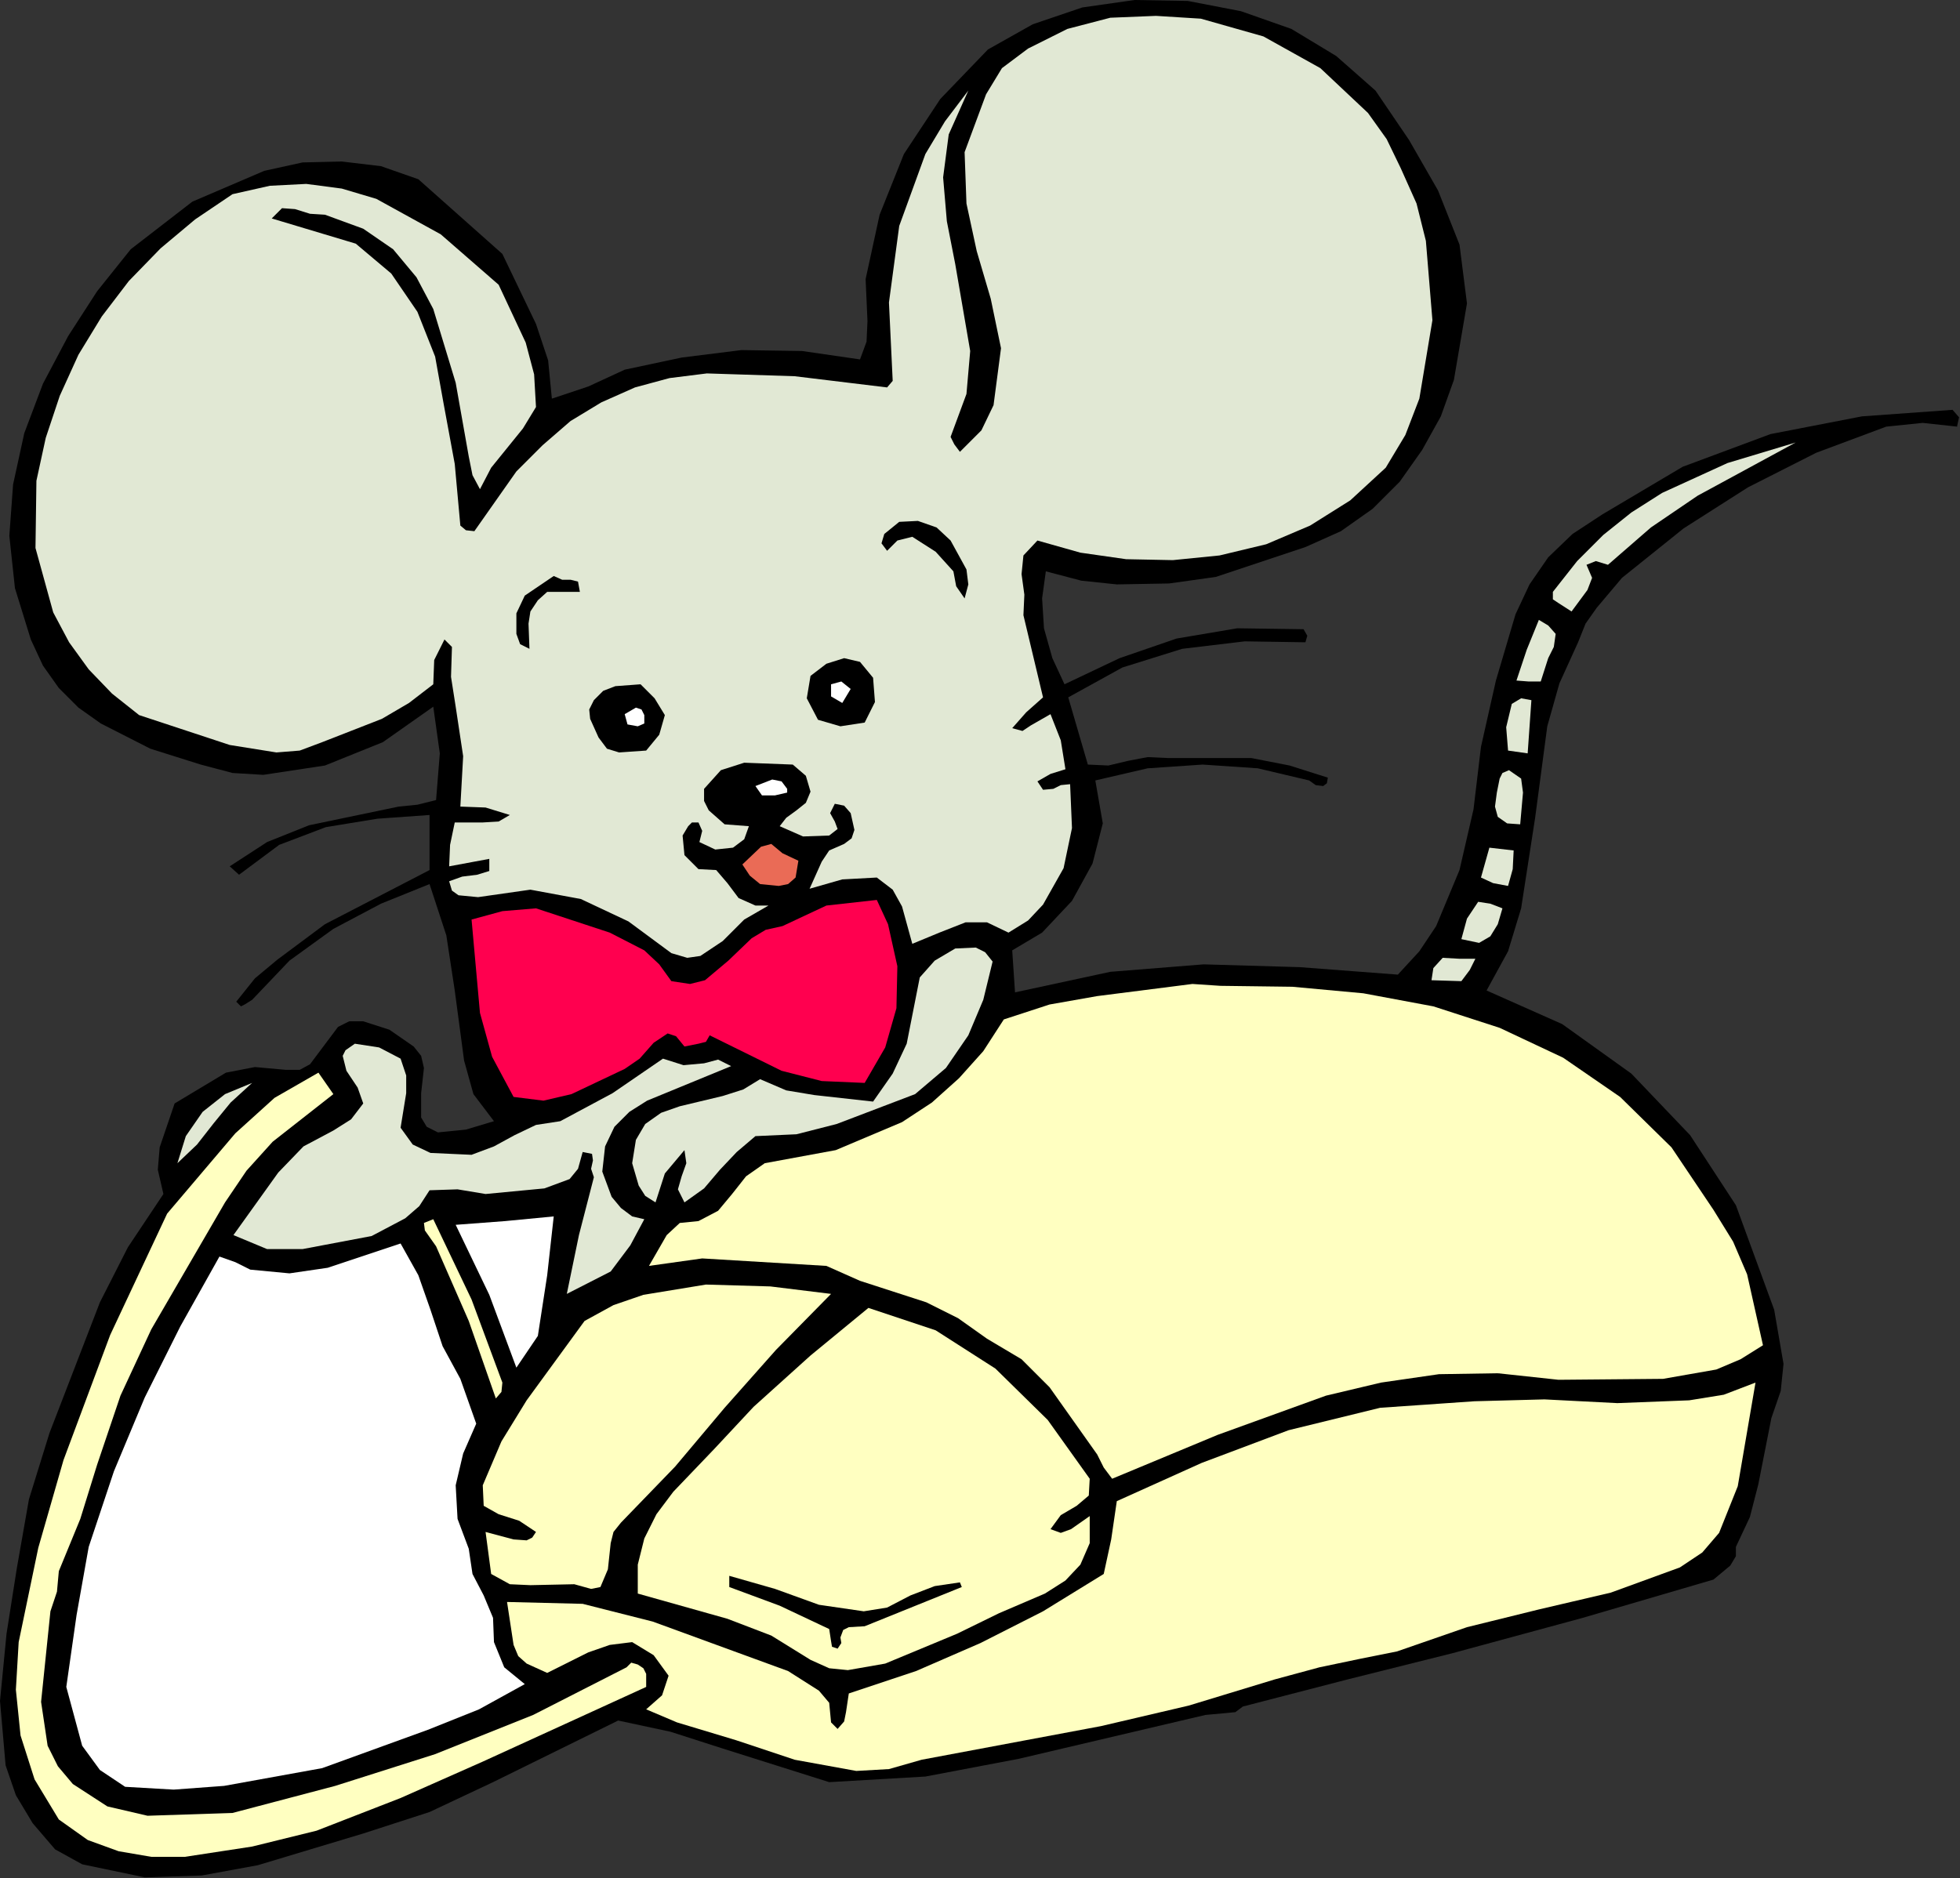
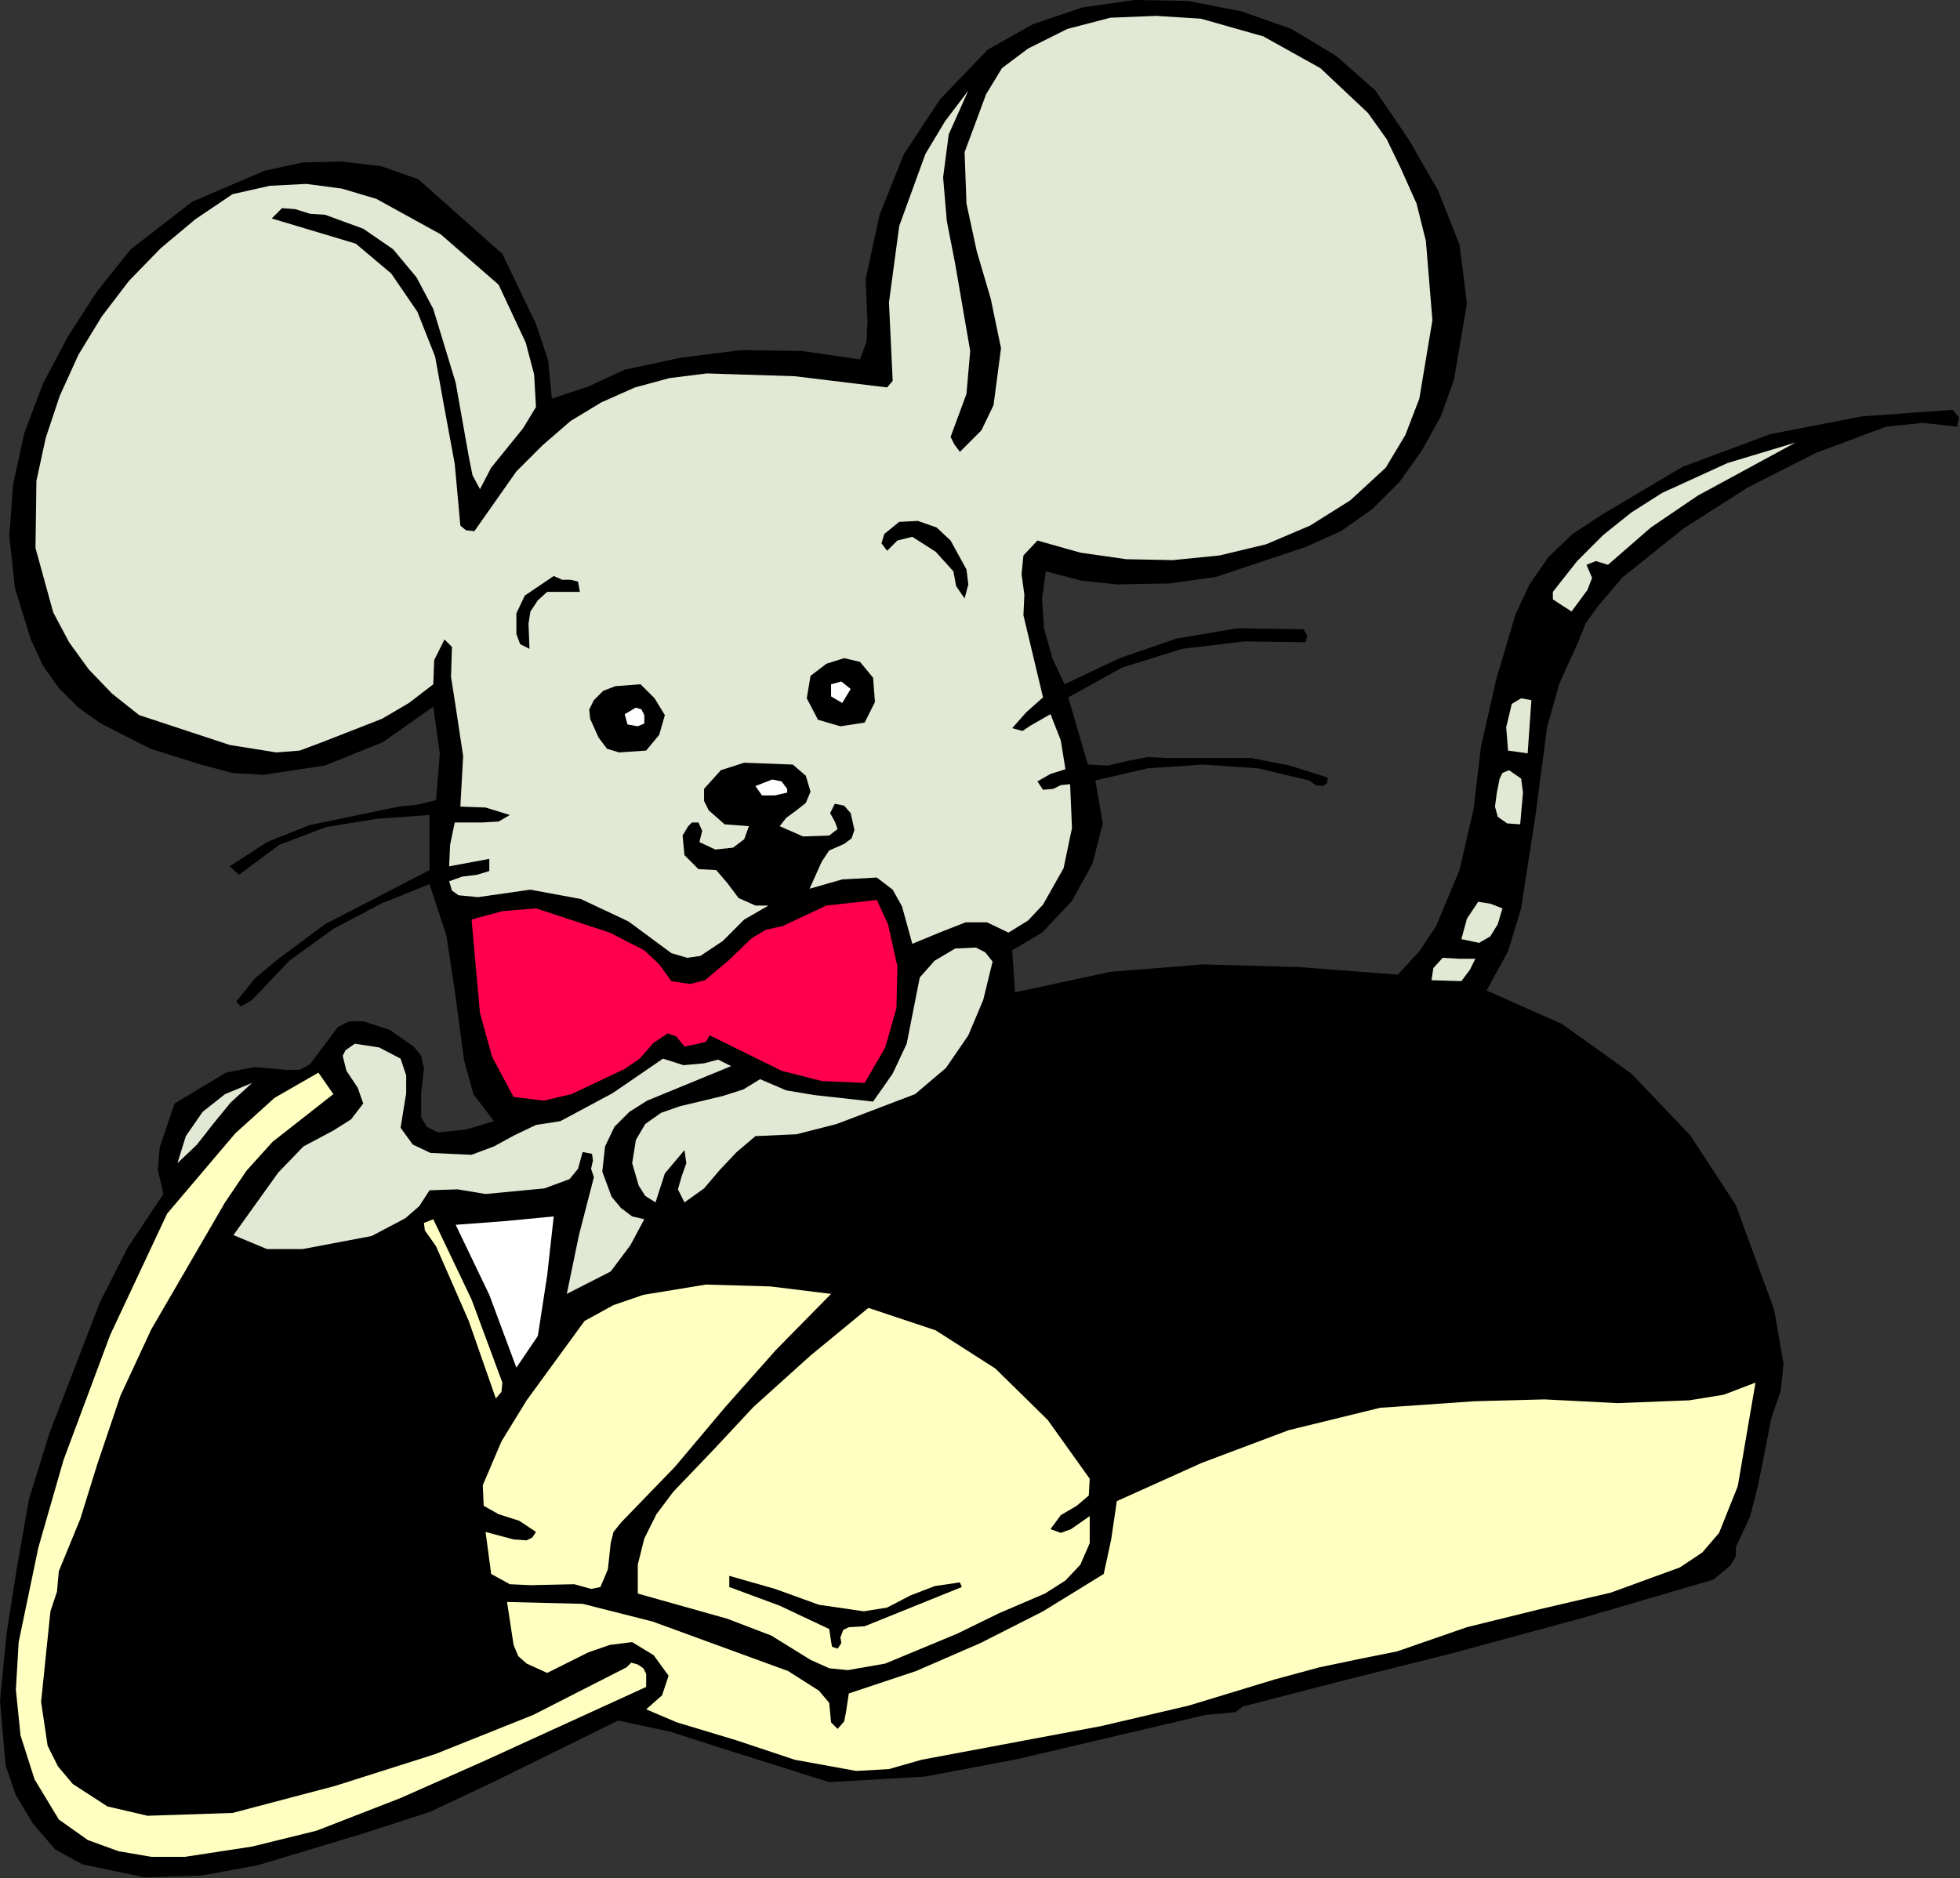
<svg xmlns="http://www.w3.org/2000/svg" xmlns:ns1="http://sodipodi.sourceforge.net/DTD/sodipodi-0.dtd" xmlns:ns2="http://www.inkscape.org/namespaces/inkscape" version="1.0" width="106.629mm" height="102.21mm" id="svg68" ns1:docname="ETONE007.WMF">
  <rect width="100%" height="100%" fill="#333333" stroke="none" />
  <ns1:namedview pagecolor="#ffffff" bordercolor="#666666" borderopacity="1" objecttolerance="10" gridtolerance="10" guidetolerance="10" ns2:pageopacity="0" ns2:pageshadow="2" ns2:window-width="640" ns2:window-height="480" id="namedview70" />
  <defs id="defs6">
    <clipPath clipPathUnits="userSpaceOnUse" id="clipWmfPath1">
      <path d="M 0,0 L 402.912,0 L 402.912,386.208 L 0,386.208 z" id="path2" />
    </clipPath>
    <pattern id="WMFhbasepattern" patternUnits="userSpaceOnUse" width="6" height="6" x="0" y="0" />
  </defs>
  <path style="fill:#000000;fill-rule:evenodd;fill-opacity:1;stroke:none;" clip-path="url(#clipWmfPath1)" d="  M 282.816,18.624   L 289.728,28.8   L 295.68,39.168   L 300.096,50.304   L 301.632,62.4   L 298.944,78.144   L 296.256,85.632   L 292.416,92.544   L 287.808,99.072   L 282.24,104.64   L 275.712,109.248   L 268.416,112.512   L 249.984,118.656   L 240.384,120   L 229.632,120.192   L 222.336,119.424   L 215.04,117.504   L 214.272,123.072   L 214.656,129.216   L 216.384,135.36   L 218.88,140.736   L 230.208,135.36   L 241.92,131.328   L 254.4,129.216   L 268.032,129.408   L 268.8,130.752   L 268.416,132.096   L 255.936,131.904   L 243.072,133.44   L 230.784,137.28   L 219.648,143.424   L 223.68,157.248   L 227.904,157.44   L 231.936,156.48   L 235.968,155.712   L 240.192,155.904   L 257.28,155.904   L 265.152,157.44   L 273.024,159.936   L 272.832,161.088   L 272.064,161.664   L 270.528,161.472   L 269.184,160.512   L 258.624,158.016   L 247.296,157.248   L 235.968,158.016   L 225.216,160.512   L 226.752,169.344   L 224.64,177.6   L 220.416,185.28   L 214.272,191.808   L 208.128,195.456   L 208.704,204.096   L 228.288,199.872   L 247.488,198.336   L 267.264,198.912   L 287.424,200.448   L 291.84,195.648   L 295.296,190.464   L 300.096,178.944   L 302.976,166.464   L 304.512,153.6   L 307.584,139.968   L 311.616,126.336   L 314.496,120.192   L 318.336,114.624   L 323.328,109.824   L 329.472,105.792   L 345.984,96   L 364.032,89.28   L 382.848,85.632   L 401.472,84.288   L 402.816,85.824   L 402.432,87.552   L 402.432,87.744   L 395.328,86.976   L 387.84,87.744   L 373.44,93.12   L 359.424,100.224   L 346.176,108.672   L 333.504,118.848   L 328.32,124.992   L 326.016,128.256   L 324.48,132.096   L 320.64,140.544   L 318.144,149.376   L 315.648,168.192   L 312.768,186.816   L 310.08,195.648   L 305.664,203.712   L 321.216,210.624   L 335.424,220.8   L 347.52,233.472   L 356.928,247.872   L 364.8,269.376   L 366.72,280.512   L 366.144,286.08   L 364.224,291.648   L 361.536,305.28   L 359.808,312   L 356.928,318.144   L 356.928,320.064   L 355.776,321.984   L 352.32,324.864   L 325.44,332.736   L 298.56,340.032   L 277.056,345.408   L 255.552,350.976   L 254.016,352.128   L 252.096,352.32   L 247.872,352.704   L 209.472,361.728   L 190.272,365.376   L 170.496,366.528   L 148.608,359.616   L 137.856,356.16   L 127.104,353.856   L 101.376,366.528   L 88.32,372.672   L 74.688,377.088   L 52.992,383.616   L 41.472,385.728   L 29.76,386.112   L 16.896,383.424   L 11.328,380.352   L 6.72,374.976   L 3.264,369.216   L 1.152,363.072   L 0,349.824   L 1.344,336   L 3.456,322.56   L 5.952,308.352   L 10.176,294.72   L 20.544,267.84   L 26.304,256.512   L 33.6,245.568   L 32.448,240.576   L 32.832,235.968   L 35.904,226.944   L 46.464,220.608   L 52.416,219.456   L 58.752,220.032   L 61.632,220.032   L 63.744,218.88   L 66.624,215.04   L 69.504,211.2   L 71.808,210.048   L 74.688,210.048   L 80.064,211.776   L 85.056,215.232   L 86.592,217.152   L 87.168,219.648   L 86.592,224.832   L 86.592,229.824   L 87.744,231.744   L 90.048,232.896   L 95.808,232.32   L 101.568,230.592   L 97.344,225.024   L 95.424,218.112   L 93.504,203.712   L 91.776,192.384   L 88.32,181.824   L 78.336,185.856   L 68.544,191.04   L 59.52,197.568   L 51.84,205.632   L 50.304,206.592   L 49.536,206.976   L 48.576,206.016   L 52.416,201.216   L 57.024,197.376   L 66.816,190.08   L 88.32,178.944   L 88.32,167.616   L 77.568,168.384   L 67.008,170.112   L 57.408,173.76   L 49.152,179.904   L 47.232,178.176   L 54.912,173.184   L 63.552,169.728   L 81.984,165.888   L 85.824,165.504   L 89.664,164.544   L 90.432,154.944   L 89.088,145.344   L 78.72,152.64   L 66.816,157.44   L 54.144,159.36   L 47.808,158.976   L 41.28,157.248   L 30.912,153.984   L 20.736,148.8   L 16.128,145.536   L 12.096,141.504   L 8.832,136.896   L 6.336,131.52   L 3.072,120.96   L 1.92,110.208   L 2.688,99.648   L 4.992,89.088   L 8.832,78.912   L 14.016,69.12   L 19.968,59.904   L 26.88,51.264   L 39.552,41.472   L 54.336,35.136   L 62.208,33.408   L 70.272,33.216   L 78.336,34.176   L 86.016,36.864   L 103.296,52.224   L 110.208,66.624   L 112.704,74.112   L 113.472,81.984   L 120.96,79.488   L 128.448,76.032   L 140.16,73.536   L 152.448,72   L 164.928,72.192   L 176.832,73.92   L 178.176,70.272   L 178.368,66.048   L 177.984,57.408   L 180.864,44.16   L 185.856,31.68   L 193.344,20.352   L 203.136,10.176   L 212.352,4.992   L 222.528,1.536   L 233.28,0   L 244.224,0.192   L 255.168,2.304   L 265.536,5.952   L 274.752,11.52   L 282.816,18.624  z " id="path8" />
  <path style="fill:#e1e8d4;fill-rule:evenodd;fill-opacity:1;stroke:none;" clip-path="url(#clipWmfPath1)" d="  M 288,34.56   L 291.264,41.856   L 293.184,49.536   L 294.528,65.856   L 291.84,81.984   L 288.96,89.472   L 284.928,96.192   L 277.632,102.912   L 269.376,108.096   L 260.352,111.936   L 250.752,114.24   L 241.152,115.2   L 231.552,115.008   L 222.144,113.664   L 213.312,111.168   L 210.432,114.24   L 210.048,118.08   L 210.624,122.304   L 210.432,126.528   L 214.464,143.424   L 211.008,146.496   L 208.128,149.76   L 210.24,150.336   L 211.968,149.184   L 216,146.88   L 218.112,152.256   L 219.072,158.208   L 216,159.168   L 213.312,160.704   L 214.464,162.432   L 216.576,162.24   L 218.112,161.472   L 220.032,161.28   L 220.416,170.304   L 218.688,178.56   L 214.464,186.048   L 211.392,189.312   L 207.36,191.808   L 202.944,189.696   L 198.528,189.696   L 193.152,191.808   L 187.584,194.112   L 185.472,186.432   L 183.552,182.976   L 180.288,180.48   L 173.184,180.864   L 166.464,182.784   L 168.96,177.216   L 170.496,174.912   L 173.568,173.568   L 175.104,172.416   L 175.68,170.688   L 174.912,167.232   L 173.568,165.696   L 171.648,165.312   L 170.688,167.232   L 171.648,168.96   L 172.224,170.496   L 170.496,171.84   L 165.12,172.032   L 160.32,169.92   L 161.664,168.192   L 163.776,166.656   L 165.696,165.12   L 166.656,162.816   L 165.696,159.552   L 163.008,157.248   L 153.024,156.864   L 148.224,158.4   L 144.768,162.24   L 144.768,164.736   L 145.728,166.656   L 148.992,169.536   L 153.984,169.92   L 153.024,172.608   L 150.72,174.336   L 147.072,174.72   L 143.808,173.184   L 144.384,170.88   L 143.616,169.152   L 142.272,169.152   L 141.504,169.92   L 140.352,171.84   L 140.736,175.872   L 143.616,178.752   L 147.264,178.944   L 149.568,181.632   L 151.872,184.704   L 155.328,186.24   L 158.016,186.24   L 153.024,189.12   L 148.608,193.536   L 144,196.608   L 141.312,196.992   L 138.048,196.032   L 129.216,189.504   L 119.424,184.896   L 109.056,182.976   L 98.304,184.512   L 94.272,184.128   L 92.928,183.168   L 92.352,181.248   L 95.04,180.288   L 98.112,179.904   L 100.608,179.136   L 100.608,176.64   L 92.352,178.176   L 92.544,173.76   L 93.504,169.152   L 99.264,169.152   L 102.528,168.96   L 104.832,167.616   L 99.84,166.08   L 94.656,165.888   L 95.232,155.52   L 93.696,145.344   L 92.736,139.2   L 92.928,133.056   L 91.392,131.52   L 89.28,135.744   L 89.088,140.736   L 84.096,144.576   L 78.528,147.84   L 66.24,152.64   L 61.632,154.368   L 56.832,154.752   L 47.232,153.216   L 28.608,147.072   L 23.04,142.656   L 18.24,137.664   L 14.208,132.096   L 10.944,125.952   L 7.296,112.704   L 7.488,98.88   L 9.408,90.048   L 12.288,81.408   L 16.128,72.96   L 20.928,65.088   L 26.496,57.792   L 33.024,51.072   L 40.128,45.12   L 47.808,39.936   L 55.488,38.208   L 62.976,37.824   L 70.272,38.784   L 77.376,40.896   L 90.624,48.192   L 102.528,58.56   L 108.096,70.464   L 109.824,76.992   L 110.208,83.712   L 107.52,88.128   L 104.256,92.16   L 100.992,96.192   L 98.688,100.608   L 97.152,97.728   L 96.384,93.888   L 93.696,78.72   L 89.088,63.552   L 85.632,57.024   L 80.832,51.264   L 74.688,47.04   L 66.816,44.16   L 63.744,43.968   L 60.672,43.008   L 57.984,42.816   L 55.872,44.928   L 73.152,50.112   L 80.448,56.256   L 85.824,64.128   L 89.472,73.344   L 91.2,82.944   L 93.504,95.424   L 94.656,108.096   L 95.808,109.056   L 97.536,109.248   L 106.176,96.96   L 111.552,91.584   L 117.312,86.592   L 123.648,82.752   L 130.56,79.68   L 137.664,77.76   L 145.344,76.8   L 163.392,77.376   L 182.4,79.68   L 183.552,78.336   L 182.784,62.208   L 184.896,46.464   L 190.272,31.68   L 194.304,24.96   L 199.104,18.624   L 195.072,27.648   L 193.92,36.48   L 194.688,45.504   L 196.416,54.336   L 199.488,72.192   L 198.72,81.024   L 195.456,89.856   L 196.224,91.392   L 197.376,92.928   L 201.792,88.512   L 204.288,83.328   L 205.824,71.616   L 203.712,61.44   L 200.832,51.648   L 198.72,41.856   L 198.336,31.296   L 202.752,19.392   L 206.016,14.016   L 211.392,9.984   L 219.456,5.952   L 228.288,3.648   L 237.696,3.264   L 246.912,3.84   L 259.776,7.488   L 271.488,14.016   L 281.28,23.232   L 285.12,28.608   L 288,34.56  z " id="path10" />
  <path style="fill:#e1e8d4;fill-rule:evenodd;fill-opacity:1;stroke:none;" clip-path="url(#clipWmfPath1)" d="  M 369.216,91.008   L 349.056,101.952   L 339.456,108.48   L 330.624,116.16   L 328.128,115.392   L 326.208,116.16   L 327.36,118.848   L 326.4,121.344   L 323.136,125.76   L 320.448,124.032   L 319.296,123.264   L 319.296,121.728   L 324.288,115.392   L 329.664,110.016   L 335.424,105.408   L 341.76,101.376   L 355.2,95.232   L 369.216,91.008  z " id="path12" />
  <path style="fill:#000000;fill-rule:evenodd;fill-opacity:1;stroke:none;" clip-path="url(#clipWmfPath1)" d="  M 195.456,111.168   L 198.72,117.12   L 199.104,120.192   L 198.336,123.072   L 196.608,120.576   L 196.032,117.504   L 192.384,113.472   L 187.584,110.4   L 184.512,111.168   L 182.4,113.28   L 181.248,111.744   L 181.824,109.824   L 184.896,107.328   L 188.736,107.136   L 192.576,108.48   L 195.456,111.168  z " id="path14" />
  <path style="fill:#000000;fill-rule:evenodd;fill-opacity:1;stroke:none;" clip-path="url(#clipWmfPath1)" d="  M 119.232,121.728   L 114.816,121.728   L 112.512,121.728   L 110.592,123.456   L 109.056,125.76   L 108.672,128.256   L 108.864,133.44   L 106.944,132.48   L 106.176,130.368   L 106.176,126.144   L 107.904,122.496   L 113.856,118.464   L 115.584,119.232   L 117.312,119.232   L 118.848,119.616   L 119.232,121.728  z " id="path16" />
-   <path style="fill:#e1e8d4;fill-rule:evenodd;fill-opacity:1;stroke:none;" clip-path="url(#clipWmfPath1)" d="  M 319.872,130.368   L 319.488,133.056   L 318.336,135.36   L 316.8,140.16   L 314.304,140.16   L 311.808,139.968   L 313.92,133.632   L 316.416,127.488   L 318.336,128.64   L 319.872,130.368  z " id="path18" />
  <path style="fill:#000000;fill-rule:evenodd;fill-opacity:1;stroke:none;" clip-path="url(#clipWmfPath1)" d="  M 179.52,139.392   L 179.904,144.384   L 177.792,148.608   L 172.8,149.376   L 168.192,148.032   L 165.888,143.616   L 166.656,139.008   L 169.92,136.512   L 173.568,135.36   L 176.832,136.128   L 179.52,139.392  z " id="path20" />
  <path style="fill:#ffffff;fill-rule:evenodd;fill-opacity:1;stroke:none;" clip-path="url(#clipWmfPath1)" d="  M 174.912,141.696   L 173.184,144.576   L 170.88,143.232   L 170.88,140.736   L 172.992,140.16   L 174.912,141.696  z " id="path22" />
  <path style="fill:#000000;fill-rule:evenodd;fill-opacity:1;stroke:none;" clip-path="url(#clipWmfPath1)" d="  M 136.704,147.072   L 135.552,151.104   L 132.864,154.368   L 127.296,154.752   L 124.8,153.984   L 123.072,151.68   L 121.344,147.84   L 121.152,145.92   L 122.112,144   L 124.032,142.08   L 126.528,141.12   L 131.712,140.736   L 134.592,143.616   L 136.704,147.072  z " id="path24" />
  <path style="fill:#e1e8d4;fill-rule:evenodd;fill-opacity:1;stroke:none;" clip-path="url(#clipWmfPath1)" d="  M 314.112,154.944   L 310.08,154.368   L 309.696,149.568   L 310.848,144.768   L 312.768,143.616   L 314.88,144   L 314.112,154.944  z " id="path26" />
  <path style="fill:#ffffff;fill-rule:evenodd;fill-opacity:1;stroke:none;" clip-path="url(#clipWmfPath1)" d="  M 132.48,147.072   L 132.48,148.8   L 131.136,149.376   L 129.024,148.992   L 128.448,146.88   L 130.752,145.536   L 131.904,145.92   L 132.48,147.072  z " id="path28" />
  <path style="fill:#e1e8d4;fill-rule:evenodd;fill-opacity:1;stroke:none;" clip-path="url(#clipWmfPath1)" d="  M 312.576,169.536   L 309.888,169.344   L 307.968,168   L 307.392,165.888   L 307.776,163.008   L 308.352,160.128   L 308.928,158.976   L 310.272,158.4   L 312.768,160.128   L 313.152,163.008   L 312.576,169.536  z " id="path30" />
  <path style="fill:#ffffff;fill-rule:evenodd;fill-opacity:1;stroke:none;" clip-path="url(#clipWmfPath1)" d="  M 161.856,162.24   L 161.856,163.008   L 159.36,163.584   L 156.672,163.584   L 155.328,161.664   L 158.784,160.32   L 160.704,160.704   L 161.856,162.24  z " id="path32" />
-   <path style="fill:#ea6b56;fill-rule:evenodd;fill-opacity:1;stroke:none;" clip-path="url(#clipWmfPath1)" d="  M 163.584,180.48   L 162.048,181.824   L 160.128,182.208   L 156.288,181.824   L 154.176,180.096   L 152.64,177.792   L 156.48,174.144   L 158.592,173.568   L 160.896,175.488   L 164.16,177.024   L 163.584,180.48  z " id="path34" />
-   <path style="fill:#e1e8d4;fill-rule:evenodd;fill-opacity:1;stroke:none;" clip-path="url(#clipWmfPath1)" d="  M 311.232,174.912   L 311.04,178.752   L 310.08,182.208   L 307.008,181.632   L 304.512,180.48   L 306.24,174.336   L 311.232,174.912  z " id="path36" />
  <path style="fill:#ff004f;fill-rule:evenodd;fill-opacity:1;stroke:none;" clip-path="url(#clipWmfPath1)" d="  M 182.592,190.08   L 184.512,198.72   L 184.32,207.36   L 182.016,215.424   L 177.792,222.72   L 168.96,222.336   L 160.704,220.224   L 145.92,212.928   L 145.152,214.272   L 143.616,214.656   L 140.736,215.232   L 139.008,213.12   L 137.28,212.544   L 134.4,214.464   L 131.52,217.728   L 128.448,219.84   L 117.504,225.024   L 111.744,226.368   L 105.6,225.6   L 101.184,217.344   L 98.688,208.32   L 96.96,189.12   L 103.296,187.392   L 110.208,186.816   L 125.376,191.808   L 132.48,195.456   L 135.552,198.336   L 138.048,201.792   L 141.888,202.368   L 144.96,201.6   L 149.76,197.568   L 154.56,192.96   L 157.44,191.232   L 160.896,190.464   L 169.92,186.24   L 180.288,185.088   L 182.592,190.08  z " id="path38" />
  <path style="fill:#e1e8d4;fill-rule:evenodd;fill-opacity:1;stroke:none;" clip-path="url(#clipWmfPath1)" d="  M 308.928,186.816   L 307.968,190.08   L 306.432,192.576   L 304.128,193.92   L 300.48,193.152   L 301.632,188.928   L 303.936,185.472   L 306.432,185.856   L 308.928,186.816  z " id="path40" />
  <path style="fill:#e1e8d4;fill-rule:evenodd;fill-opacity:1;stroke:none;" clip-path="url(#clipWmfPath1)" d="  M 204.096,197.76   L 202.176,205.632   L 199.104,212.928   L 194.496,219.648   L 188.16,225.024   L 172.032,231.168   L 163.776,233.28   L 155.328,233.664   L 151.488,236.928   L 148.032,240.576   L 144.768,244.416   L 140.736,247.296   L 139.392,244.608   L 140.16,241.92   L 141.12,239.232   L 140.736,236.544   L 136.704,241.344   L 134.784,247.296   L 132.672,245.952   L 131.328,243.84   L 129.984,239.232   L 130.752,234.432   L 132.672,231.168   L 135.936,228.864   L 139.776,227.52   L 148.608,225.408   L 152.832,224.064   L 156.288,221.952   L 161.664,224.256   L 167.424,225.216   L 179.52,226.56   L 183.552,220.8   L 186.432,214.656   L 189.12,201.024   L 192.192,197.568   L 196.416,195.072   L 200.64,194.88   L 202.56,195.84   L 204.096,197.76  z " id="path42" />
  <path style="fill:#e1e8d4;fill-rule:evenodd;fill-opacity:1;stroke:none;" clip-path="url(#clipWmfPath1)" d="  M 303.36,197.184   L 302.208,199.488   L 300.48,201.792   L 294.336,201.6   L 294.72,199.104   L 296.64,196.992   L 300.096,197.184   L 303.36,197.184  z " id="path44" />
-   <path style="fill:#ffffc1;fill-rule:evenodd;fill-opacity:1;stroke:none;" clip-path="url(#clipWmfPath1)" d="  M 250.944,202.752   L 265.728,202.944   L 280.32,204.288   L 294.72,206.976   L 308.352,211.392   L 321.408,217.536   L 333.12,225.6   L 343.68,235.968   L 352.32,248.832   L 356.352,255.36   L 359.232,262.08   L 362.496,276.672   L 357.888,279.552   L 352.896,281.664   L 341.952,283.584   L 320.448,283.776   L 307.968,282.432   L 295.872,282.624   L 283.968,284.352   L 272.64,287.04   L 250.368,295.104   L 228.672,304.128   L 226.944,301.824   L 225.6,299.136   L 215.808,285.312   L 210.048,279.552   L 202.944,275.328   L 196.992,271.104   L 190.464,267.84   L 176.832,263.424   L 169.92,260.352   L 144.384,258.816   L 133.44,260.352   L 137.088,254.016   L 139.776,251.52   L 143.616,251.136   L 147.648,249.024   L 150.528,245.568   L 153.408,241.92   L 157.248,239.232   L 171.84,236.544   L 185.472,230.784   L 191.616,226.752   L 197.184,221.76   L 202.176,216.192   L 206.4,209.664   L 215.808,206.592   L 225.6,204.864   L 245.184,202.368   L 250.944,202.752  z " id="path46" />
  <path style="fill:#e1e8d4;fill-rule:evenodd;fill-opacity:1;stroke:none;" clip-path="url(#clipWmfPath1)" d="  M 82.368,217.728   L 83.52,221.184   L 83.52,224.832   L 82.368,231.936   L 84.864,235.392   L 88.512,237.12   L 96.96,237.504   L 101.568,235.776   L 105.792,233.472   L 110.208,231.36   L 115.2,230.592   L 125.952,224.832   L 136.32,217.728   L 140.544,219.072   L 144.768,218.688   L 147.648,217.92   L 150.336,219.264   L 133.056,226.368   L 129.408,228.672   L 126.336,231.744   L 124.416,235.776   L 123.84,240.96   L 125.76,246.144   L 127.68,248.448   L 129.984,250.176   L 132.48,250.752   L 129.6,256.128   L 125.568,261.504   L 116.544,266.112   L 119.04,254.016   L 122.112,242.112   L 121.536,240.384   L 121.92,238.656   L 121.728,237.312   L 119.808,236.928   L 118.848,240.384   L 117.12,242.496   L 111.936,244.416   L 99.84,245.568   L 94.08,244.608   L 88.32,244.8   L 86.208,248.064   L 83.328,250.56   L 76.416,254.208   L 62.208,256.896   L 54.912,256.896   L 48,254.016   L 57.216,241.152   L 62.4,235.776   L 68.544,232.512   L 72.192,230.208   L 74.688,226.944   L 73.536,223.68   L 71.232,220.224   L 70.464,217.152   L 71.04,216   L 72.96,214.656   L 77.952,215.424   L 82.368,217.728  z " id="path48" />
  <path style="fill:#ffffc1;fill-rule:evenodd;fill-opacity:1;stroke:none;" clip-path="url(#clipWmfPath1)" d="  M 68.544,225.024   L 56.064,234.816   L 50.688,240.768   L 46.272,247.296   L 31.104,273.408   L 24.768,287.04   L 19.968,301.248   L 16.512,312.384   L 12.096,323.136   L 11.712,327.36   L 10.368,331.392   L 8.448,350.016   L 9.792,359.04   L 11.904,363.264   L 14.976,366.912   L 22.08,371.52   L 30.336,373.44   L 47.808,372.864   L 68.928,367.296   L 89.472,360.768   L 109.632,352.704   L 128.832,342.912   L 129.792,341.952   L 131.136,342.336   L 132.288,343.104   L 132.864,344.256   L 132.864,346.944   L 99.264,362.304   L 82.368,369.792   L 65.088,376.512   L 51.84,379.776   L 38.016,381.888   L 31.104,381.888   L 24.384,380.736   L 18.048,378.432   L 12.096,374.208   L 7.104,365.952   L 4.224,356.928   L 3.264,347.52   L 3.84,337.728   L 7.872,318.336   L 13.056,300.288   L 22.656,274.56   L 34.368,249.6   L 48.384,233.088   L 56.448,225.792   L 65.472,220.608   L 68.544,225.024  z " id="path50" />
  <path style="fill:#e1e8d4;fill-rule:evenodd;fill-opacity:1;stroke:none;" clip-path="url(#clipWmfPath1)" d="  M 51.84,222.72   L 47.424,226.752   L 43.968,230.976   L 40.512,235.392   L 36.48,239.232   L 38.208,233.664   L 41.664,228.672   L 46.272,225.024   L 51.84,222.72  z " id="path52" />
  <path style="fill:#ffffff;fill-rule:evenodd;fill-opacity:1;stroke:none;" clip-path="url(#clipWmfPath1)" d="  M 113.856,250.176   L 112.512,262.272   L 110.592,274.752   L 106.176,281.28   L 100.608,266.304   L 93.696,251.904   L 103.872,251.136   L 113.856,250.176  z " id="path54" />
  <path style="fill:#ffffc1;fill-rule:evenodd;fill-opacity:1;stroke:none;" clip-path="url(#clipWmfPath1)" d="  M 89.088,250.752   L 96.96,267.264   L 103.296,284.352   L 103.104,286.272   L 101.952,287.616   L 96.384,271.68   L 89.664,256.32   L 87.36,253.056   L 87.168,251.52   L 89.088,250.752  z " id="path56" />
-   <path style="fill:#ffffff;fill-rule:evenodd;fill-opacity:1;stroke:none;" clip-path="url(#clipWmfPath1)" d="  M 94.656,283.584   L 97.92,292.8   L 95.232,298.944   L 93.696,305.472   L 94.08,312.384   L 96.384,318.528   L 97.152,323.712   L 99.456,328.128   L 101.376,332.736   L 101.568,337.728   L 103.68,342.912   L 107.904,346.368   L 98.496,351.552   L 87.936,355.776   L 66.24,363.648   L 46.08,367.296   L 35.712,368.064   L 25.728,367.488   L 20.544,364.032   L 16.896,359.04   L 13.632,346.944   L 15.744,332.16   L 18.24,318.144   L 23.424,302.592   L 29.76,287.424   L 37.056,272.832   L 45.12,258.432   L 48.384,259.584   L 51.456,261.12   L 59.52,261.888   L 67.392,260.736   L 82.368,255.744   L 86.016,262.272   L 88.512,269.376   L 91.008,276.864   L 94.656,283.584  z " id="path58" />
  <path style="fill:#ffffc1;fill-rule:evenodd;fill-opacity:1;stroke:none;" clip-path="url(#clipWmfPath1)" d="  M 170.88,266.112   L 159.552,277.632   L 148.992,289.536   L 138.816,301.632   L 127.68,313.152   L 126.144,315.072   L 125.568,317.376   L 124.992,322.752   L 123.456,326.4   L 121.536,326.784   L 118.08,325.824   L 109.056,326.016   L 104.832,325.824   L 100.992,323.712   L 99.84,315.072   L 105.6,316.608   L 108.288,316.8   L 109.44,316.224   L 110.208,315.072   L 106.752,312.768   L 102.528,311.424   L 99.456,309.696   L 99.264,305.472   L 103.104,296.448   L 108.288,288   L 120.192,271.68   L 126.144,268.416   L 132.288,266.304   L 145.152,264.192   L 158.4,264.576   L 170.88,266.112  z " id="path60" />
  <path style="fill:#ffffc1;fill-rule:evenodd;fill-opacity:1;stroke:none;" clip-path="url(#clipWmfPath1)" d="  M 224.064,304.128   L 223.872,307.584   L 221.376,309.696   L 218.112,311.616   L 216,314.496   L 218.112,315.264   L 220.224,314.496   L 224.064,311.808   L 224.064,317.376   L 222.144,321.792   L 219.072,325.056   L 214.848,327.744   L 205.44,331.776   L 196.8,336   L 182.016,342.144   L 174.336,343.488   L 170.496,343.104   L 166.656,341.376   L 158.592,336.384   L 149.568,332.928   L 131.136,327.744   L 131.136,321.792   L 132.48,316.416   L 134.976,311.424   L 138.432,306.816   L 146.88,297.984   L 154.944,289.344   L 166.656,278.784   L 178.56,268.992   L 192.384,273.6   L 204.672,281.472   L 215.424,292.032   L 224.064,304.128  z " id="path62" />
  <path style="fill:#ffffc1;fill-rule:evenodd;fill-opacity:1;stroke:none;" clip-path="url(#clipWmfPath1)" d="  M 360.96,284.352   L 357.312,305.664   L 353.472,315.264   L 350.016,319.296   L 345.408,322.368   L 331.2,327.552   L 316.416,331.008   L 301.632,334.656   L 287.232,339.648   L 279.552,341.184   L 271.296,342.912   L 262.08,345.408   L 244.416,350.784   L 226.368,355.008   L 189.504,361.92   L 182.784,363.84   L 176.064,364.224   L 163.392,361.92   L 151.296,357.888   L 139.2,354.24   L 132.864,351.552   L 136.128,348.672   L 137.472,344.64   L 134.4,340.416   L 129.984,337.728   L 125.376,338.304   L 120.96,339.84   L 112.512,344.064   L 108.288,342.144   L 106.56,340.608   L 105.6,338.304   L 104.256,329.472   L 119.808,329.856   L 134.208,333.504   L 162.048,343.68   L 168.384,347.712   L 170.496,350.208   L 170.88,354.24   L 172.224,355.584   L 173.568,354.048   L 173.952,352.128   L 174.528,348.288   L 188.352,343.68   L 201.6,337.92   L 214.464,331.392   L 226.944,323.712   L 228.48,316.608   L 229.632,308.736   L 247.104,300.864   L 264.96,294.144   L 283.776,289.536   L 303.168,288.192   L 317.568,287.808   L 332.544,288.576   L 347.328,288   L 354.432,286.848   L 360.96,284.352  z " id="path64" />
  <path style="fill:#000000;fill-rule:evenodd;fill-opacity:1;stroke:none;" clip-path="url(#clipWmfPath1)" d="  M 187.2,328.128   L 192.192,326.208   L 197.376,325.44   L 197.76,326.4   L 177.792,334.464   L 174.528,334.656   L 173.376,335.232   L 172.8,336.768   L 172.992,337.92   L 172.224,339.072   L 171.072,338.688   L 170.88,337.536   L 170.496,335.04   L 160.32,330.24   L 149.952,326.4   L 149.952,324.096   L 159.36,326.784   L 168.384,330.048   L 177.6,331.392   L 182.4,330.624   L 187.2,328.128  z " id="path66" />
</svg>